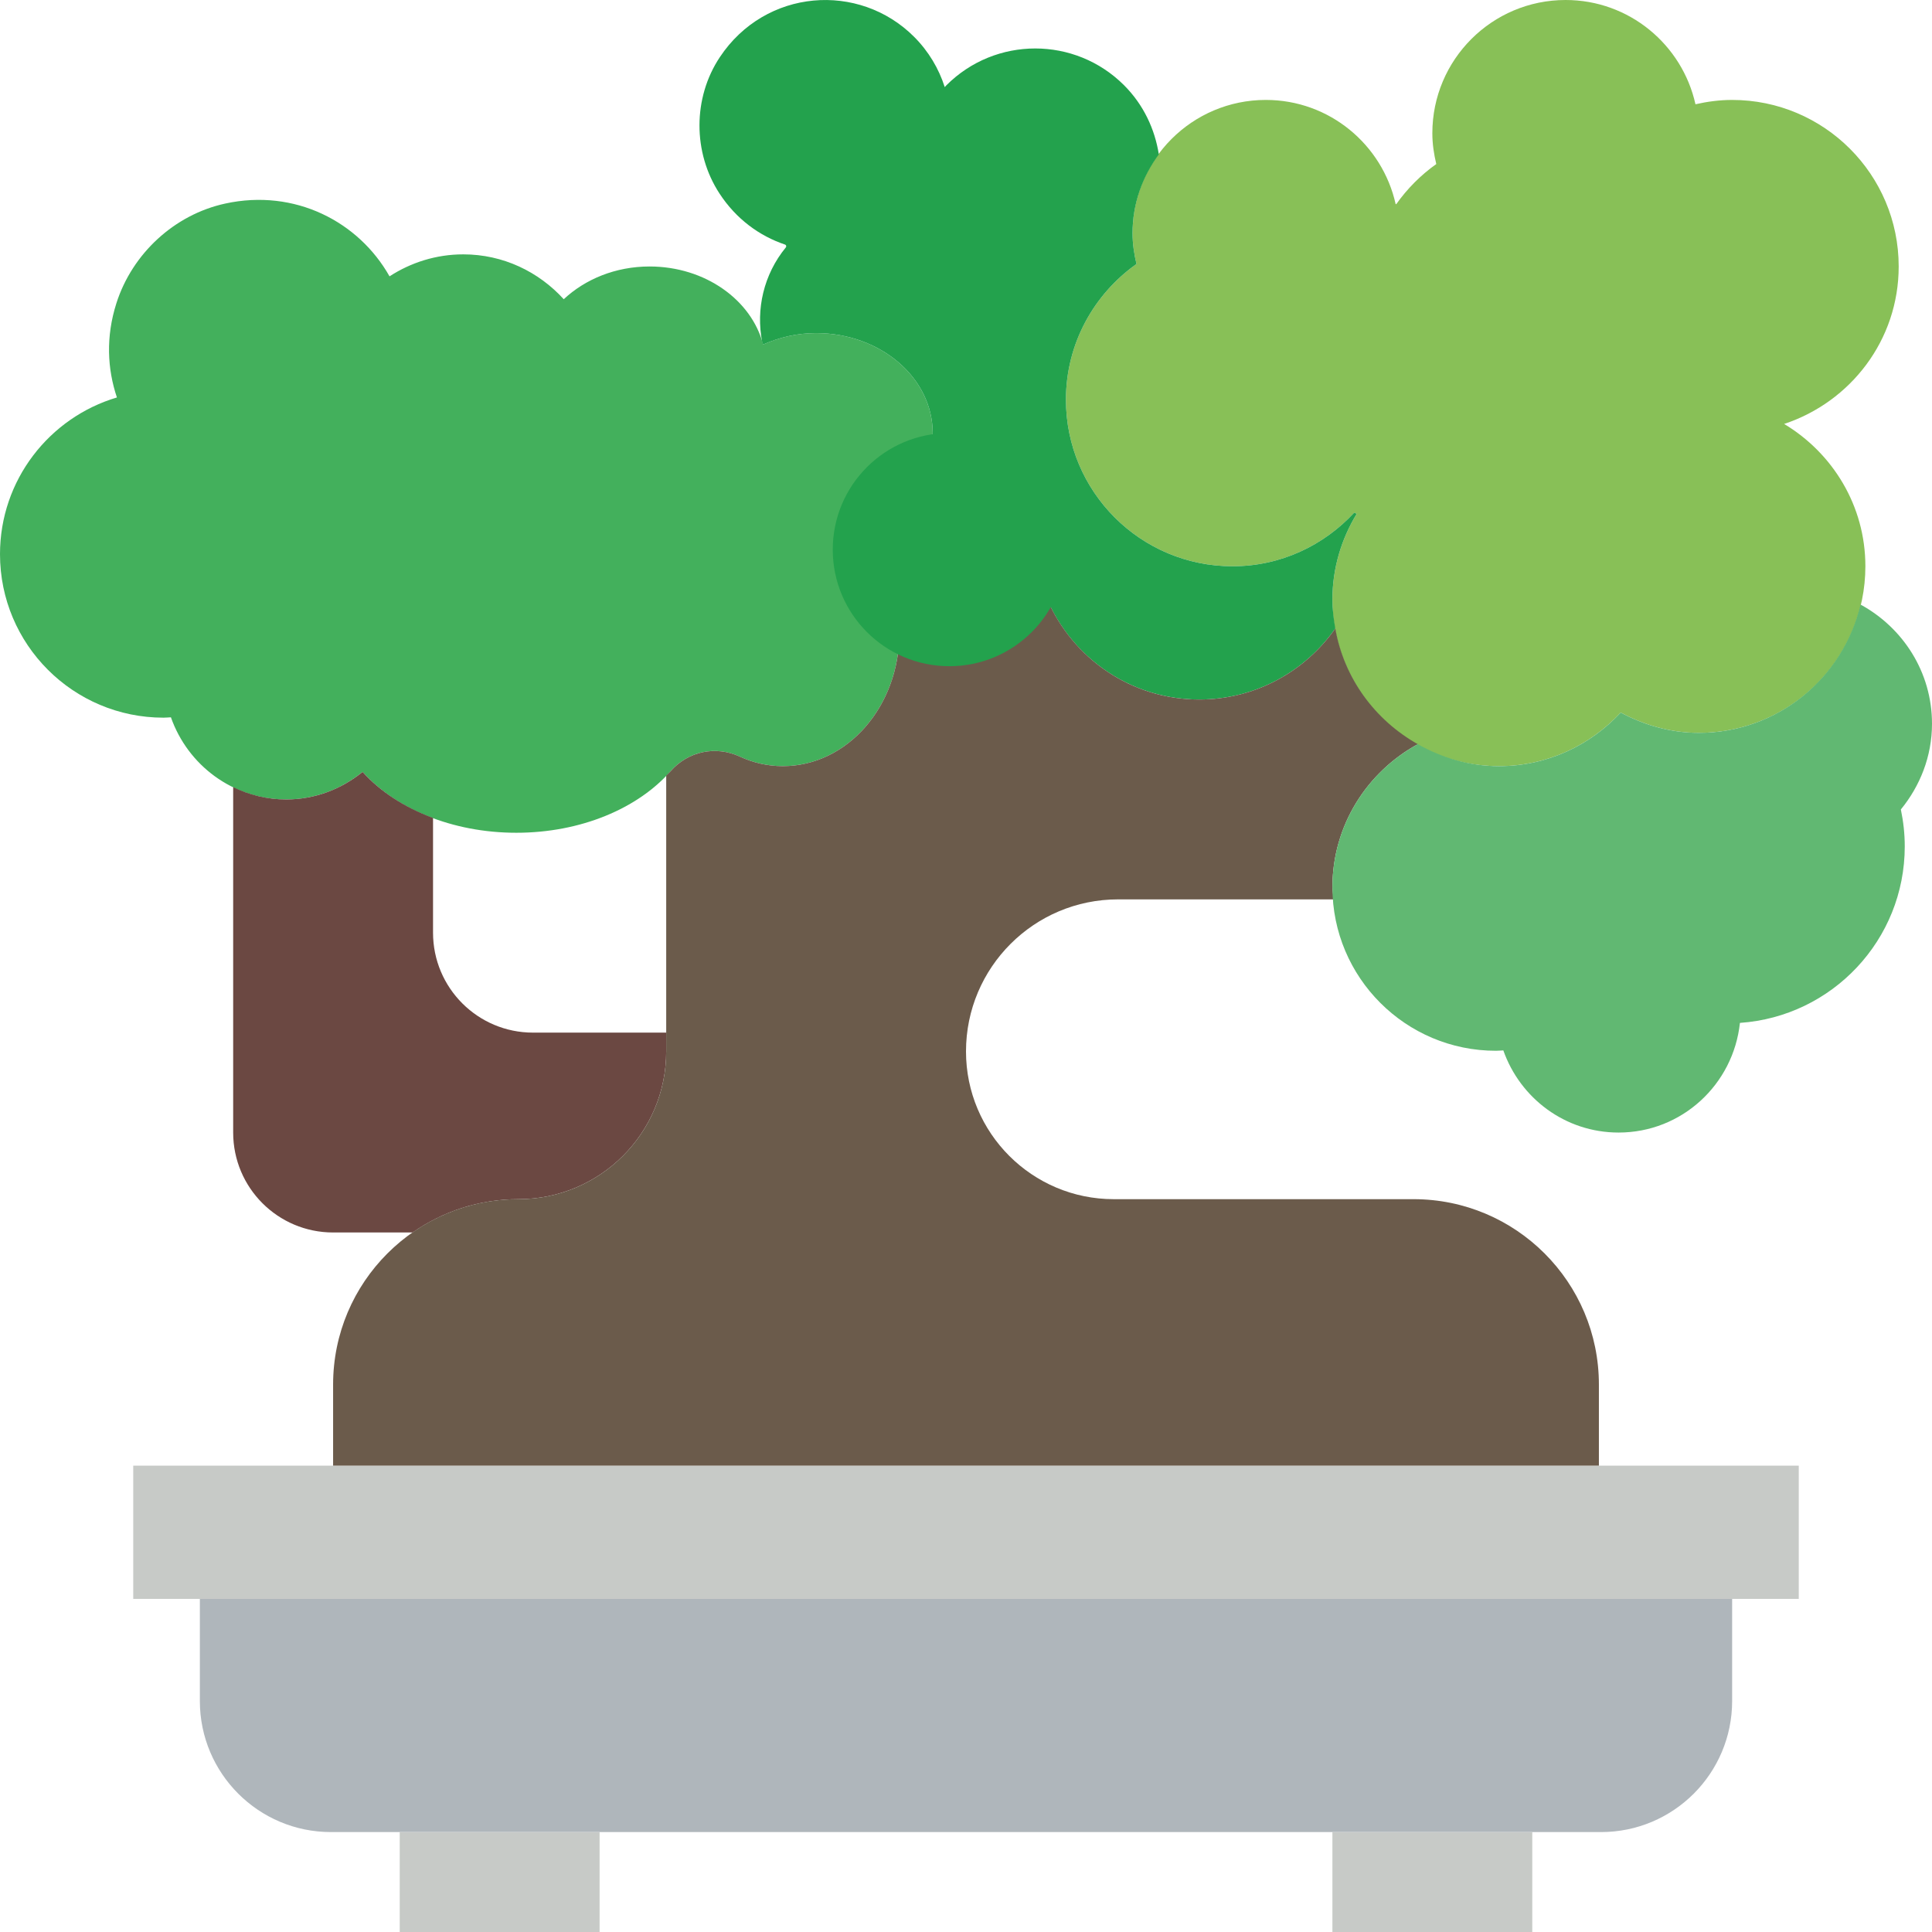
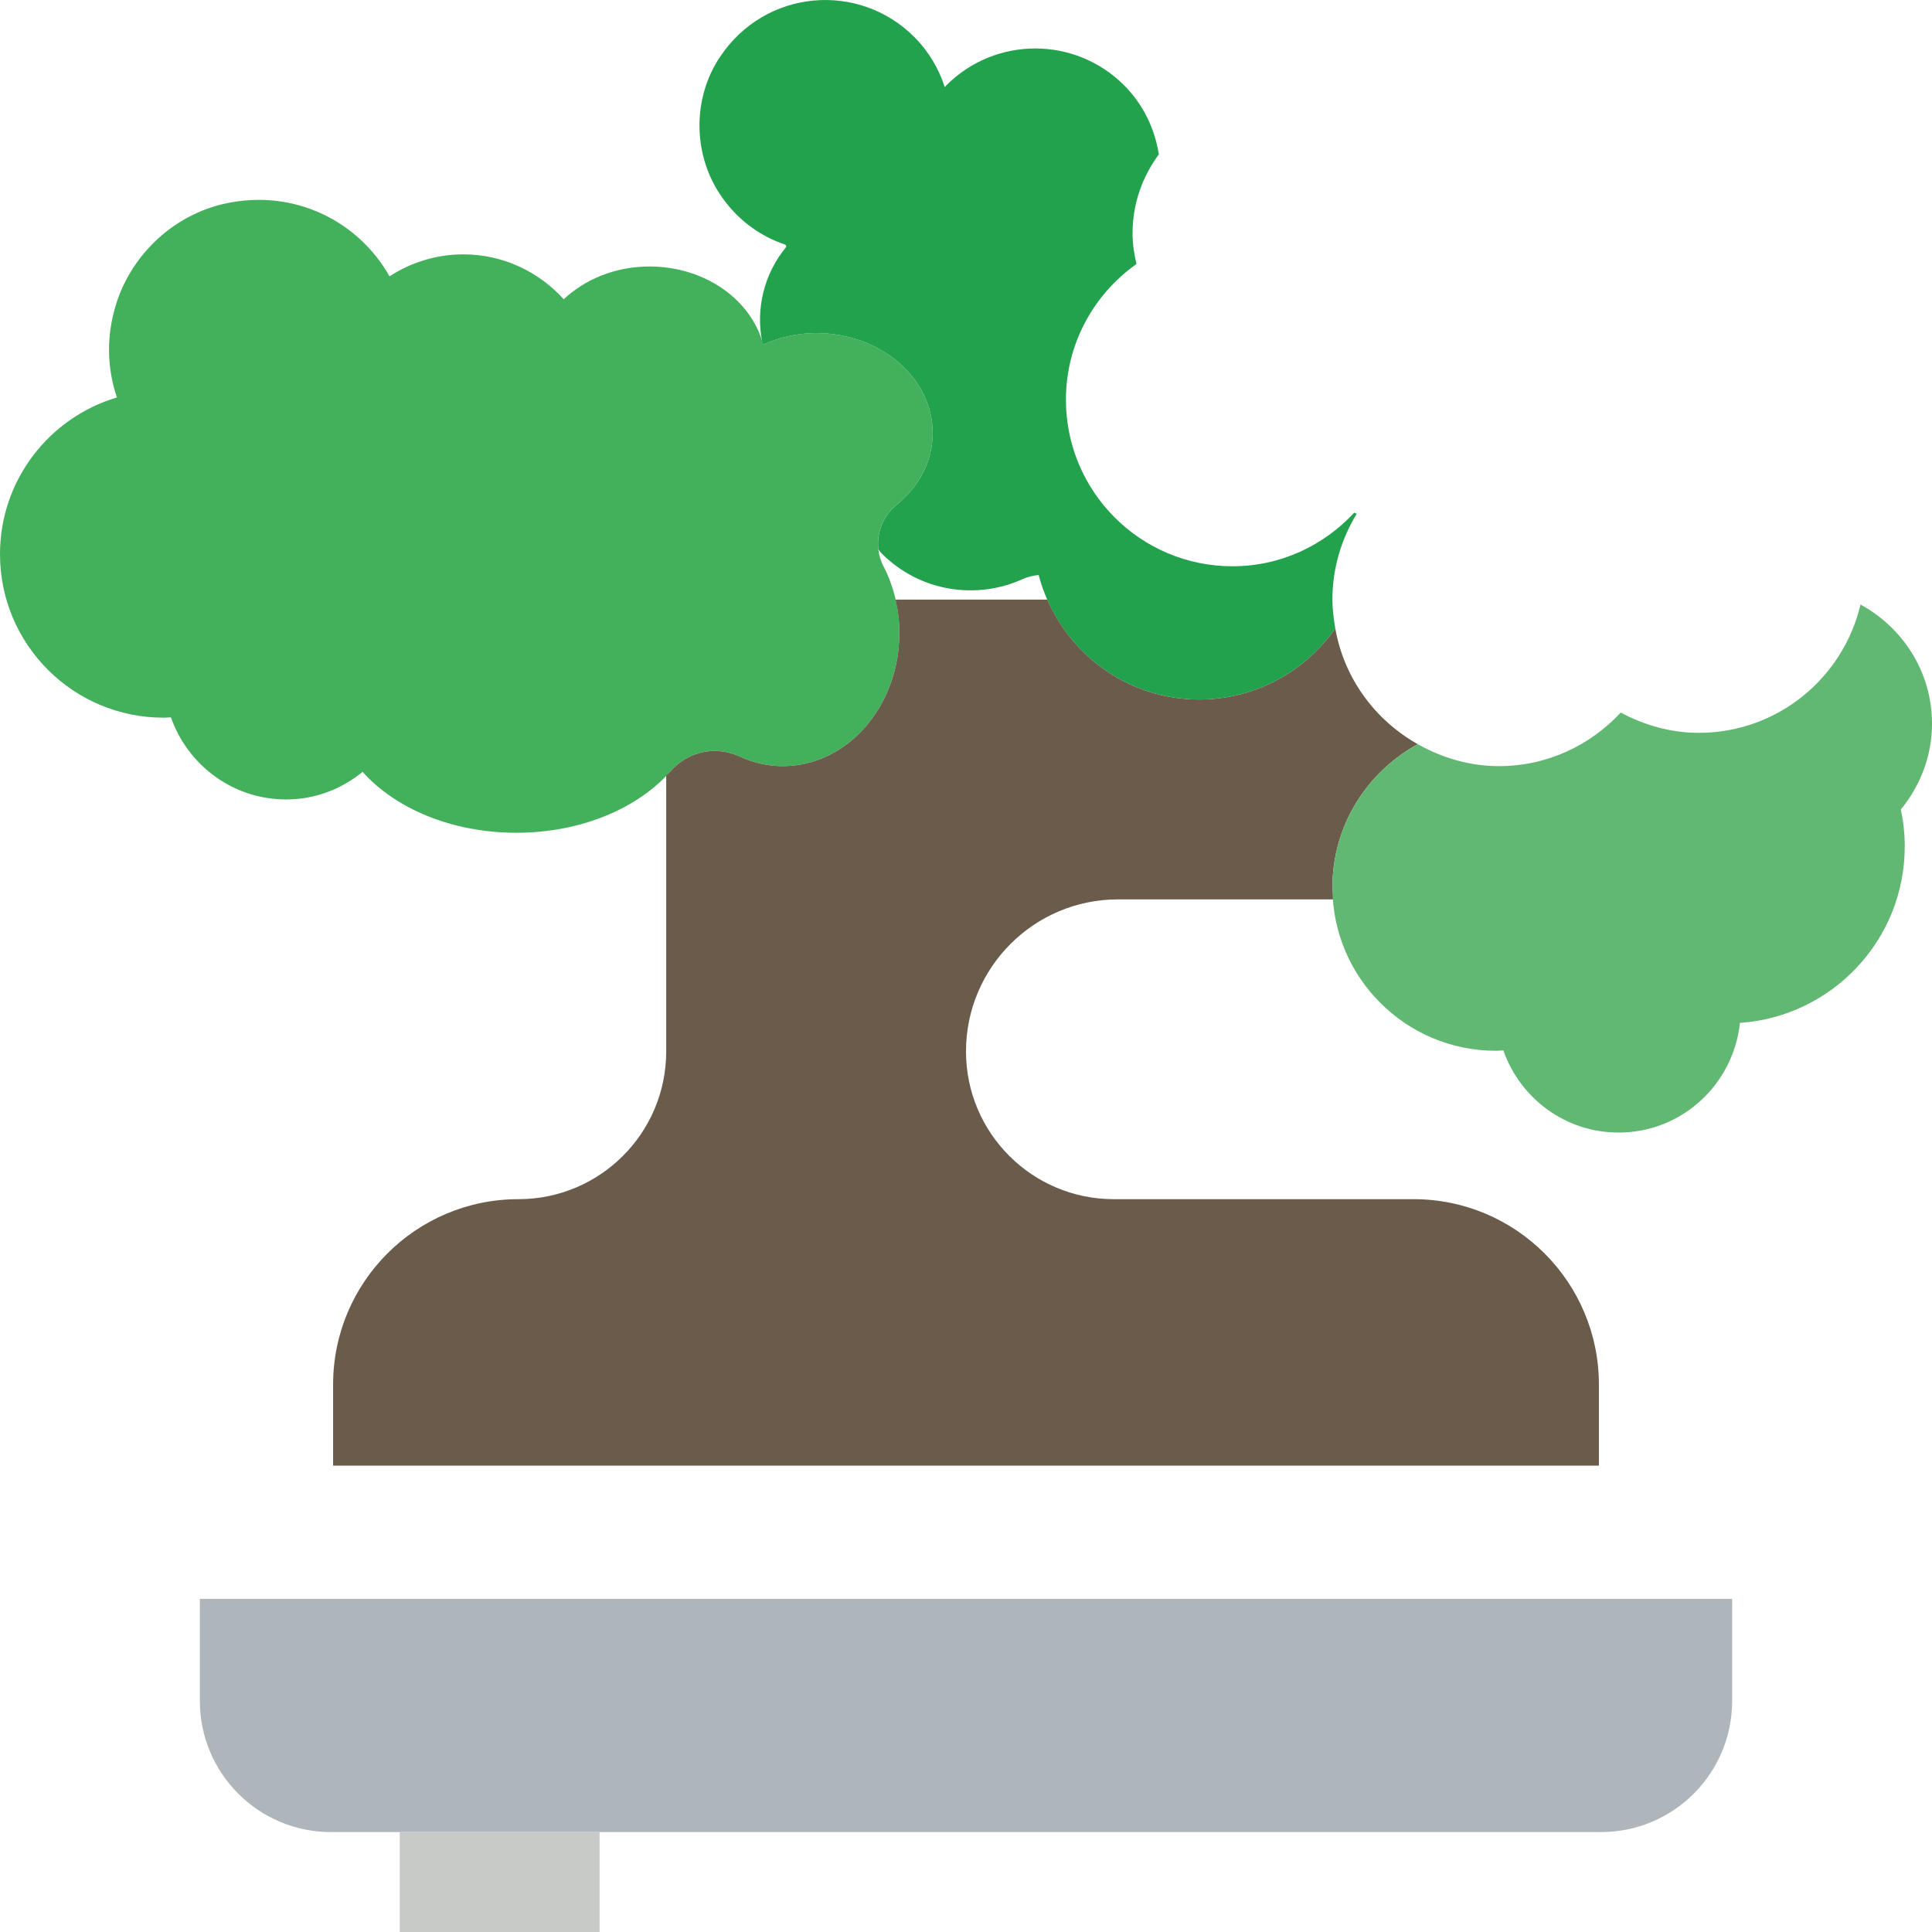
<svg xmlns="http://www.w3.org/2000/svg" version="1.1" id="Capa_1" x="0px" y="0px" viewBox="0 0 58 58" style="enable-background:new 0 0 58 58;" xml:space="preserve">
-   <rect x="4" y="44" style="fill:#C7CAC7;" width="50" height="4" />
  <path style="fill:#AFB6BB;" d="M48.065,55H9.935C7.762,55,6,53.238,6,51.065V48h46v3.065C52,53.238,50.238,55,48.065,55z" />
  <rect x="12" y="55" style="fill:#C7CAC7;" width="6" height="3" />
-   <rect x="40" y="55" style="fill:#C7CAC7;" width="6" height="3" />
  <path style="fill:#43B05C;" d="M26.522,16.997c-0.325-0.63-0.157-1.392,0.393-1.839C27.583,14.616,28,13.852,28,13  c0-1.657-1.567-3-3.5-3c-0.576,0-1.111,0.131-1.59,0.342C22.559,9.003,21.168,8,19.5,8c-1.023,0-1.935,0.383-2.576,0.983  c-0.748-0.822-1.816-1.347-3.015-1.347c-0.818,0-1.576,0.246-2.215,0.66c-0.923-1.638-2.839-2.642-4.933-2.185  C5.235,6.443,3.97,7.614,3.495,9.101c-0.323,1.011-0.273,1.975,0.015,2.831C1.481,12.535,0,14.412,0,16.636  c0,2.711,2.198,4.909,4.909,4.909c0.075,0,0.148-0.008,0.222-0.011C5.635,22.967,6.986,24,8.591,24c0.875,0,1.667-0.316,2.295-0.828  C11.866,24.271,13.565,25,15.5,25c1.946,0,3.653-0.736,4.629-1.846c0.53-0.602,1.353-0.777,2.081-0.44  C22.609,22.898,23.043,23,23.5,23c1.933,0,3.5-1.791,3.5-4C27,18.267,26.825,17.585,26.522,16.997z" />
-   <path style="fill:#6B4842;" d="M13,28v-3.444c-0.859-0.321-1.591-0.797-2.114-1.383C10.258,23.684,9.466,24,8.591,24  C8.018,24,7.481,23.864,7,23.629V31v3c0,1.657,1.343,3,3,3h2.387c0.901-0.629,1.995-1,3.178-1C18.014,36,20,34.014,20,31.565V31h-4  C14.343,31,13,29.657,13,28z" />
-   <path style="fill:#88C057;" d="M53.561,12.727C55.553,12.068,57,10.213,57,8c0-2.761-2.239-5-5-5c-0.379,0-0.746,0.05-1.101,0.13  C50.501,1.341,48.91,0,47,0c-2.209,0-4,1.791-4,4c0,0.32,0.047,0.627,0.118,0.925c-0.465,0.33-0.87,0.738-1.2,1.202  c-0.006,0.001-0.013,0.002-0.019,0.003C41.501,4.341,39.91,3,38,3c-2.209,0-4,1.791-4,4c0,0.32,0.047,0.627,0.118,0.925  C32.84,8.831,32,10.314,32,12c0,2.761,2.239,5,5,5c1.448,0,2.742-0.625,3.655-1.609c0.024,0.013,0.05,0.022,0.074,0.035  C40.272,16.177,40,17.054,40,18c0,2.761,2.239,5,5,5c1.448,0,2.742-0.625,3.655-1.609C49.357,21.767,50.148,22,51,22  c2.761,0,5-2.239,5-5C56,15.179,55.016,13.601,53.561,12.727z" />
  <g>
    <path style="fill:#23A24D;" d="M40,18c0-0.946,0.272-1.823,0.729-2.575c-0.024-0.012-0.05-0.022-0.074-0.035   C39.742,16.375,38.448,17,37,17c-2.761,0-5-2.239-5-5c0-1.686,0.84-3.169,2.118-4.075C34.047,7.627,34,7.32,34,7   c0-0.889,0.299-1.701,0.789-2.365c-0.12-0.759-0.458-1.49-1.043-2.075c-1.473-1.473-3.861-1.473-5.334,0   c-0.018,0.018-0.032,0.037-0.05,0.055c-0.177-0.552-0.482-1.072-0.92-1.51c-1.654-1.654-4.462-1.45-5.832,0.611   c-0.813,1.222-0.813,2.865-0.01,4.094c0.501,0.768,1.201,1.274,1.966,1.532c0.038,0.013,0.049,0.056,0.024,0.087   c-0.667,0.814-0.9,1.859-0.709,2.837c0.008,0.026,0.021,0.05,0.028,0.077C23.389,10.131,23.924,10,24.5,10c1.933,0,3.5,1.343,3.5,3   c0,0.853-0.417,1.616-1.085,2.159c-0.409,0.332-0.604,0.838-0.546,1.334c0.038,0.041,0.065,0.088,0.104,0.127   c1.143,1.143,2.836,1.397,4.225,0.766c0.156-0.071,0.319-0.105,0.483-0.124C31.744,19.409,33.678,21,36,21   c1.693,0,3.183-0.846,4.087-2.133C40.038,18.584,40,18.297,40,18z" />
  </g>
  <g>
    <path style="fill:#6B5B4B;" d="M42.435,36h-9C30.986,36,29,34.014,29,31.565C29,29.044,31.044,27,33.565,27H39h1.037   C40.028,26.878,40,26.761,40,26.636c0-1.858,1.04-3.462,2.563-4.295c-1.281-0.721-2.213-1.975-2.476-3.474   C39.183,20.154,37.693,21,36,21c-2.047,0-3.79-1.237-4.56-3h-4.556C26.958,18.319,27,18.654,27,19c0,2.209-1.567,4-3.5,4   c-0.457,0-0.891-0.102-1.289-0.286c-0.728-0.336-1.552-0.162-2.081,0.44C20.09,23.199,20.042,23.24,20,23.283V24v3v4.565   C20,34.014,18.014,36,15.565,36C12.492,36,10,38.491,10,41.565V44h38v-2.435C48,38.491,45.508,36,42.435,36z" />
  </g>
  <path style="fill:#61B872;" d="M58,21.727c0-1.551-0.873-2.884-2.146-3.578C55.333,20.354,53.364,22,51,22  c-0.852,0-1.643-0.233-2.345-0.609C47.742,22.375,46.448,23,45,23c-0.89,0-1.713-0.252-2.437-0.659  C41.04,23.174,40,24.778,40,26.636c0,2.711,2.198,4.909,4.909,4.909c0.075,0,0.148-0.008,0.222-0.011  C45.635,32.967,46.986,34,48.591,34c1.9,0,3.445-1.444,3.643-3.292c2.764-0.19,4.948-2.487,4.948-5.299  c0-0.38-0.042-0.75-0.117-1.108C57.64,23.597,58,22.708,58,21.727z" />
-   <circle style="fill:#23A24D;" cx="28.5" cy="16.5" r="3.5" />
  <g>
</g>
  <g>
</g>
  <g>
</g>
  <g>
</g>
  <g>
</g>
  <g>
</g>
  <g>
</g>
  <g>
</g>
  <g>
</g>
  <g>
</g>
  <g>
</g>
  <g>
</g>
  <g>
</g>
  <g>
</g>
  <g>
</g>
</svg>